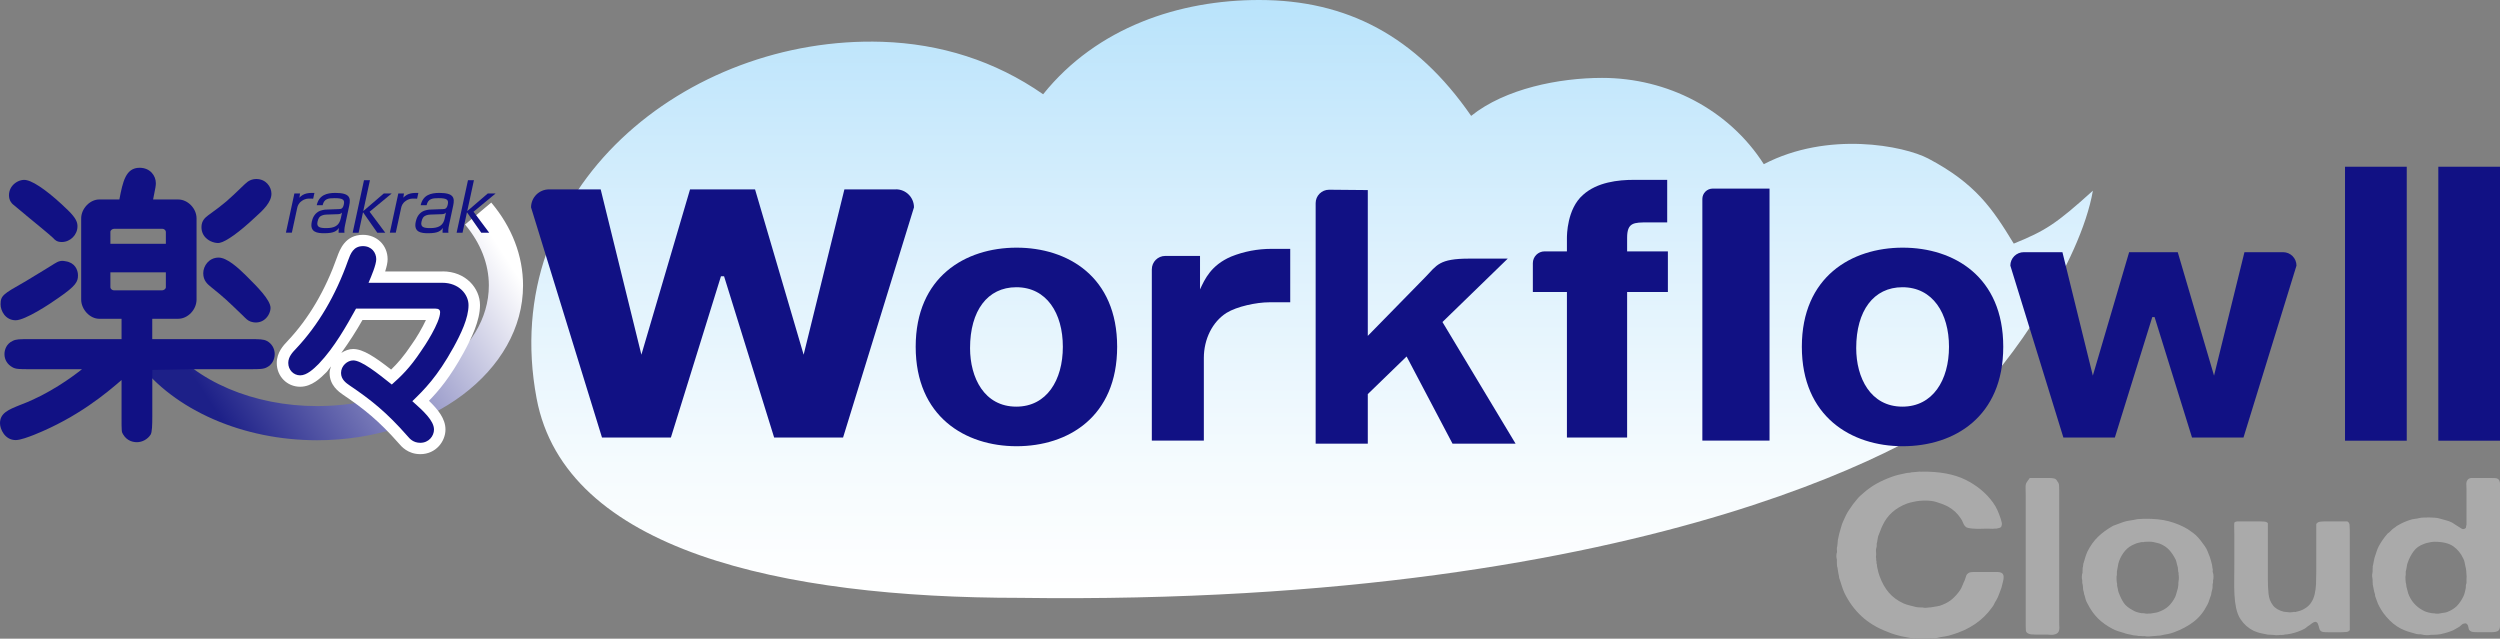
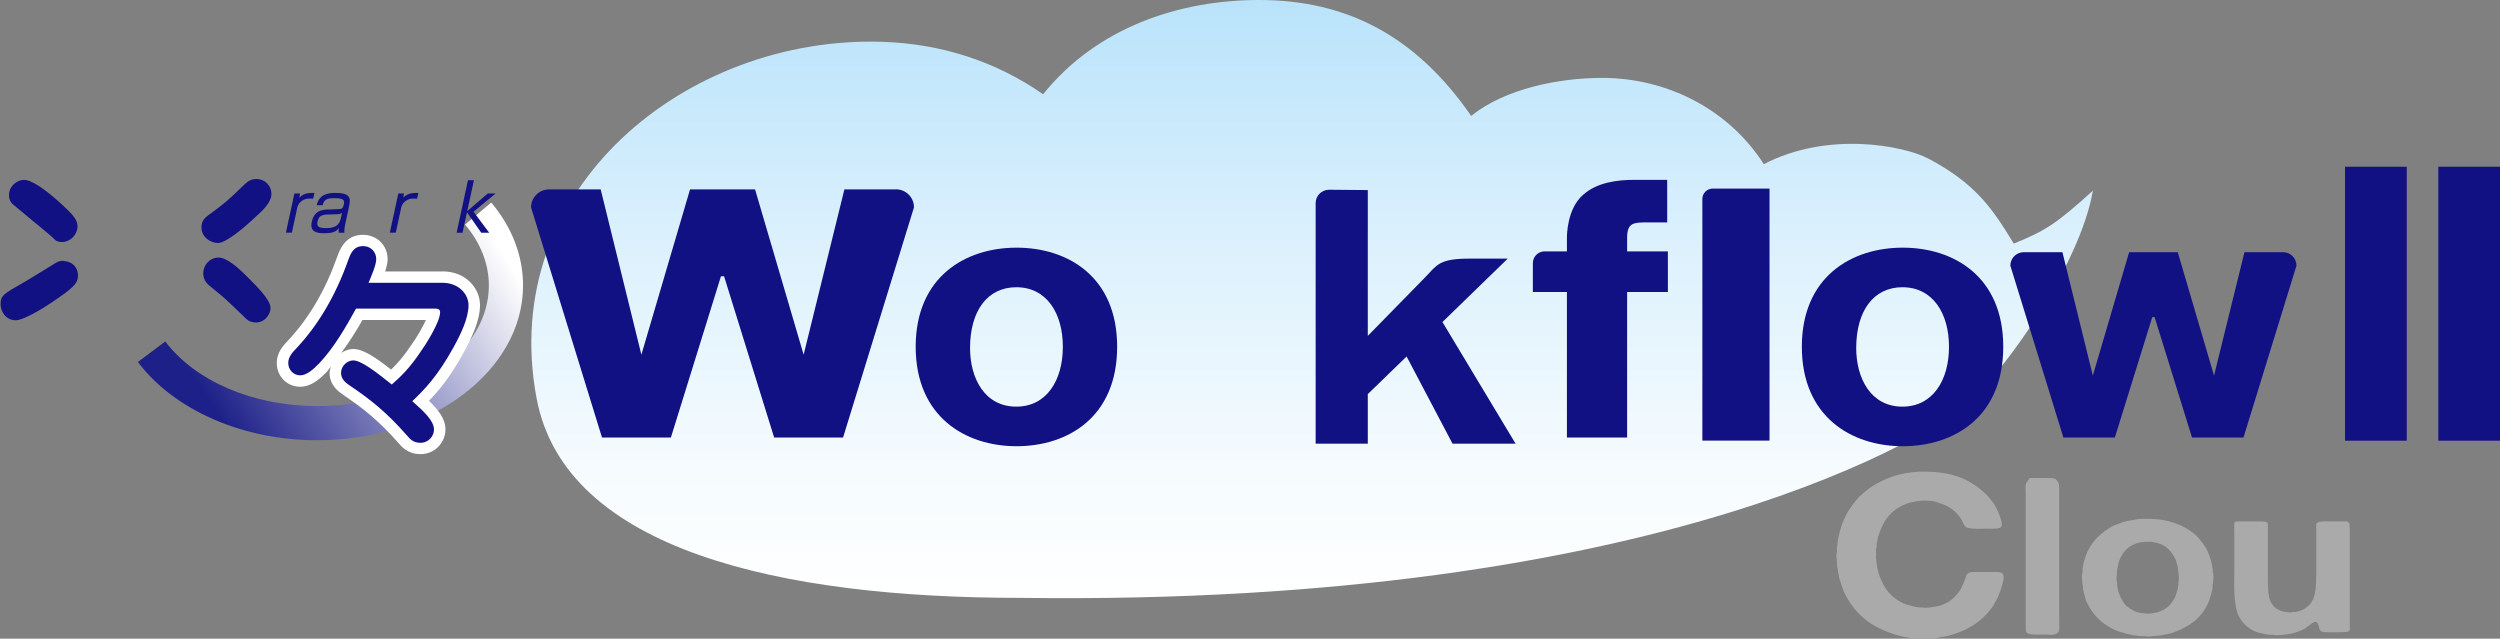
<svg xmlns="http://www.w3.org/2000/svg" width="411" height="105" viewBox="0 0 411 105" fill="none">
  <rect x="0" y="0" width="411" height="105" fill="#808080" stroke="none" />
  <g clip-path="url(#clip0_3400_34223)">
    <path fill-rule="evenodd" clip-rule="evenodd" d="M289.97 26.991C284.237 18.028 274.142 12.806 263.381 12.806C256.35 12.806 247.478 14.55 241.857 19.05C232.788 5.934 221.434 0 206.997 0C193.914 0 180.352 4.463 171.489 15.497C163.575 9.984 154.571 7.181 145.022 6.872C112.953 5.859 81.721 30.881 88.215 65.484C92.896 90.497 128.489 98.287 167.644 98.287C273.691 99.731 318.974 70.763 323.824 65.944C330.187 60.281 342.039 43.144 344.069 31.35C337.894 36.928 336.24 37.931 331.061 40.05C327.565 34.303 324.811 30.188 317.02 26.072C313.006 23.953 300.515 21.497 289.97 26.991Z" fill="url(#paint0_linear_3400_34223)" />
    <path d="M147.288 31.134H138.819L132.118 58.312L124.129 31.134H113.443L105.444 58.312L98.752 31.134H90.275C88.63 31.134 87.305 32.456 87.305 34.097L98.969 71.934H110.294L118.527 45.413H119.035L127.268 71.925H138.603L150.258 34.087C150.258 32.447 148.933 31.125 147.288 31.125V31.134Z" fill="#111184" />
    <path d="M395.67 27.412H385.52V72.45H395.67V27.412Z" fill="#111184" />
    <path d="M411.001 27.412H400.859V72.45H411.001V27.412Z" fill="#111184" />
    <path fill-rule="evenodd" clip-rule="evenodd" d="M167.081 66.852C161.808 66.852 159.477 62.09 159.477 57.224C159.477 51.084 162.344 47.221 167.081 47.221C172.072 47.221 174.732 51.505 174.732 57.009C174.732 62.512 172.072 66.852 167.081 66.852ZM167.128 40.715C158.678 40.715 150.539 45.534 150.539 57.009C150.539 68.484 158.678 73.359 167.128 73.359C175.577 73.359 183.66 68.54 183.66 57.009C183.66 45.477 175.53 40.715 167.128 40.715Z" fill="#111184" />
    <path fill-rule="evenodd" clip-rule="evenodd" d="M312.755 66.852C307.492 66.852 305.161 62.09 305.161 57.224C305.161 51.084 308.028 47.221 312.755 47.221C317.746 47.221 320.415 51.505 320.415 57.009C320.415 62.512 317.746 66.852 312.755 66.852ZM312.812 40.715C304.353 40.715 296.223 45.534 296.223 57.009C296.223 68.484 304.353 73.359 312.812 73.359C321.27 73.359 329.335 68.54 329.335 57.009C329.335 45.477 321.205 40.715 312.812 40.715Z" fill="#111184" />
-     <path d="M202.386 42.187C199.087 43.612 198.072 45.881 197.283 47.578V42.075H191.568C190.346 42.075 189.359 43.059 189.359 44.287V72.44H197.912V58.846C197.912 55.772 199.303 52.922 201.634 51.44C203.335 50.381 206.578 49.697 208.655 49.697H212.114V40.912H209.031C206.738 40.912 204.51 41.334 202.386 42.187Z" fill="#111184" />
    <path d="M247.873 42.516H241.557C236.566 42.516 236.228 43.594 234.357 45.526L224.865 55.219V31.248L218.511 31.191C217.28 31.191 216.293 32.176 216.293 33.395V72.938H224.865V64.791L231.246 58.604L238.794 72.938H249.161L237.139 52.941L247.873 42.516Z" fill="#111184" />
    <path d="M375.323 41.457H368.988L363.988 61.754L358.02 41.457H350.031L344.062 61.754L339.062 41.457H332.728C331.496 41.457 330.5 42.441 330.5 43.669L339.222 71.935H347.681L353.837 52.126H354.213L360.369 71.935H368.828L377.541 43.669C377.541 42.441 376.554 41.457 375.323 41.457Z" fill="#111184" />
    <path d="M285.817 31.004H281.578C280.628 31.004 279.867 31.763 279.867 32.71V72.432H290.911V31.004H285.817Z" fill="#111184" />
    <path d="M270.929 36.562H274.087V29.568H268.589C266.051 29.568 262.564 29.934 260.243 32.043C257.602 34.35 257.602 38.718 257.602 39.14V41.325H253.936C252.865 41.325 252 42.197 252 43.265V48.009H257.602V71.934H267.499V48.009H274.2V41.325H267.499V39.084C267.499 36.562 268.608 36.562 270.929 36.562Z" fill="#111184" />
    <path fill-rule="evenodd" clip-rule="evenodd" d="M315.715 77.541C315.63 77.523 315.564 77.523 315.508 77.541C315.292 77.57 315.076 77.588 314.869 77.598L314.23 77.654C314.079 77.71 313.929 77.729 313.769 77.729C313.591 77.729 313.431 77.757 313.262 77.804C312.876 77.879 312.5 77.963 312.143 78.048C311.777 78.141 311.419 78.235 311.1 78.357C310.122 78.704 309.258 79.098 308.496 79.519C307.726 79.951 307.002 80.466 306.316 81.085L305.808 81.526C305.639 81.676 305.489 81.835 305.357 82.004C304.878 82.548 304.417 83.166 303.976 83.851C303.788 84.132 303.618 84.423 303.459 84.741C303.308 85.06 303.158 85.37 303.026 85.688C302.876 85.988 302.763 86.307 302.688 86.635C302.603 86.973 302.509 87.31 302.397 87.638C302.34 87.844 302.293 88.032 302.265 88.219C302.237 88.407 302.199 88.594 302.143 88.782C302.115 89.007 302.096 89.232 302.086 89.448C302.068 89.673 302.039 89.879 301.983 90.076V90.413C301.983 90.469 301.983 90.526 302.002 90.61C302.011 90.704 302.002 90.779 301.983 90.844C301.927 90.976 301.898 91.163 301.898 91.407C301.898 91.651 301.927 91.838 301.983 91.951V92.654C302.002 92.757 302.011 92.851 302.002 92.935C301.983 93.019 302.011 93.123 302.068 93.245C302.115 93.469 302.152 93.704 302.18 93.948C302.209 94.191 302.256 94.426 302.312 94.641C302.331 94.745 302.35 94.838 302.35 94.923C302.35 95.016 302.378 95.12 302.444 95.241C302.575 95.626 302.697 96.01 302.81 96.385C302.923 96.751 303.064 97.116 303.233 97.491C303.947 98.963 304.887 100.238 306.034 101.307C307.181 102.376 308.6 103.229 310.263 103.857C310.489 103.96 310.724 104.054 310.968 104.138L311.72 104.373C311.993 104.448 312.312 104.541 312.585 104.598L313.346 104.748L314.098 104.888L314.615 104.945L315.217 105.001H317.106L317.707 104.973L318.196 104.945L318.628 104.832L319.004 104.748C319.314 104.691 319.625 104.645 319.925 104.598C320.236 104.541 320.536 104.466 320.846 104.363C323.751 103.52 325.969 102.01 327.501 99.844C327.642 99.676 327.755 99.488 327.839 99.301C327.914 99.113 328.027 98.916 328.168 98.71C328.356 98.391 328.516 98.054 328.638 97.698L329.042 96.61L329.296 95.588C329.371 95.344 329.409 95.082 329.399 94.801C329.381 94.529 329.277 94.323 329.08 94.191C328.911 94.098 328.704 94.041 328.431 94.041H324.427C324.174 94.041 323.967 94.07 323.798 94.116C323.516 94.248 323.337 94.416 323.253 94.632C323.168 94.857 323.083 95.101 323.008 95.373C322.867 95.663 322.736 95.954 322.623 96.254C322.51 96.554 322.378 96.816 322.209 97.06C321.852 97.585 321.448 98.035 320.987 98.448C320.527 98.851 319.972 99.179 319.343 99.423C319.061 99.554 318.769 99.638 318.478 99.676C318.196 99.732 317.876 99.779 317.557 99.826C317.472 99.854 317.341 99.863 317.181 99.863C317.04 99.891 316.852 99.91 316.636 99.919C316.41 99.938 316.222 99.919 316.091 99.863H315.762C315.621 99.863 315.489 99.863 315.367 99.844C315.235 99.844 315.104 99.816 314.972 99.788C314.577 99.695 314.22 99.61 313.891 99.516C313.553 99.432 313.243 99.329 312.933 99.198C311.927 98.729 311.128 98.138 310.517 97.416C309.897 96.685 309.408 95.813 309.023 94.773C308.938 94.557 308.872 94.332 308.807 94.098C308.75 93.873 308.694 93.62 308.637 93.366C308.581 93.132 308.562 92.945 308.562 92.794C308.506 92.682 308.478 92.56 308.496 92.448C308.506 92.335 308.496 92.213 308.44 92.091V91.763C308.402 91.669 308.393 91.576 308.412 91.482C308.431 91.398 308.44 91.304 308.44 91.201C308.44 91.013 308.44 90.826 308.412 90.62C308.393 90.423 308.412 90.226 308.478 90.029C308.534 89.86 308.553 89.701 308.534 89.551C308.515 89.41 308.534 89.26 308.6 89.11C308.619 88.941 308.647 88.791 308.675 88.641L308.76 88.191C308.901 87.854 309.023 87.535 309.136 87.226C309.248 86.916 309.37 86.616 309.521 86.326C310.292 84.676 311.626 83.495 313.515 82.782C313.713 82.707 313.891 82.651 314.07 82.613C314.258 82.576 314.455 82.538 314.671 82.482C315.198 82.36 315.827 82.294 316.532 82.294C317.237 82.294 317.82 82.37 318.299 82.519C319.014 82.726 319.672 82.979 320.264 83.288C321.119 83.766 321.814 84.404 322.341 85.219C322.501 85.435 322.632 85.688 322.745 85.988C322.867 86.288 323.027 86.513 323.253 86.682C323.393 86.757 323.6 86.813 323.882 86.851C324.155 86.888 324.465 86.916 324.794 86.926C325.123 86.945 325.461 86.945 325.809 86.926C326.157 86.916 326.457 86.907 326.711 86.907C326.899 86.907 327.106 86.907 327.313 86.926C327.52 86.945 327.708 86.926 327.877 86.907H328.215L328.732 86.776C328.882 86.738 328.986 86.654 329.042 86.504C329.117 86.316 329.136 86.101 329.08 85.876C329.023 85.651 328.976 85.454 328.92 85.294C328.751 84.769 328.563 84.301 328.375 83.87C328.187 83.438 327.933 83.016 327.632 82.594C326.514 81.057 325.019 79.81 323.13 78.873C321.241 77.945 318.835 77.495 315.931 77.541C315.874 77.57 315.79 77.57 315.715 77.541Z" fill="#AAAAAA" />
    <path fill-rule="evenodd" clip-rule="evenodd" d="M333.891 78.582H333.694C333.581 78.713 333.487 78.854 333.402 78.985C333.308 79.116 333.242 79.219 333.177 79.313C333.045 79.51 332.989 79.82 333.007 80.241C333.007 80.673 333.026 81.048 333.026 81.348V102.751C333.026 103.013 333.026 103.276 333.045 103.529C333.045 103.782 333.139 103.96 333.308 104.073C333.459 104.185 333.647 104.26 333.891 104.288C334.126 104.307 334.398 104.326 334.68 104.326H336.57C336.748 104.326 336.946 104.335 337.143 104.363C337.331 104.382 337.519 104.363 337.669 104.326C338.017 104.251 338.252 104.129 338.384 103.932C338.506 103.754 338.572 103.473 338.562 103.098C338.534 102.732 338.534 102.404 338.534 102.113V80.673C338.534 80.391 338.534 80.12 338.515 79.838C338.496 79.566 338.412 79.341 338.261 79.182C338.13 78.901 337.942 78.723 337.716 78.666C337.481 78.61 337.227 78.582 336.964 78.582H333.891Z" fill="#AAAAAA" />
    <path fill-rule="evenodd" clip-rule="evenodd" d="M358.121 95.823V96.16C358.093 96.254 358.083 96.347 358.083 96.432C358.083 96.516 358.065 96.601 358.046 96.685C357.961 96.957 357.886 97.21 357.83 97.444C357.773 97.679 357.698 97.913 357.595 98.157C357.294 98.747 356.937 99.254 356.504 99.657C356.072 100.06 355.508 100.379 354.813 100.622C354.615 100.697 354.408 100.735 354.202 100.754C353.985 100.782 353.769 100.819 353.553 100.866H353.234C353.121 100.894 352.999 100.904 352.886 100.885C352.764 100.885 352.651 100.857 352.538 100.829C352.425 100.81 352.331 100.801 352.256 100.81C352.181 100.829 352.087 100.819 351.974 100.791C351.73 100.744 351.504 100.697 351.269 100.622C351.044 100.547 350.827 100.454 350.649 100.332C349.972 99.976 349.474 99.591 349.164 99.141C348.863 98.691 348.572 98.119 348.309 97.407C348.243 97.219 348.196 97.041 348.177 96.854C348.149 96.676 348.111 96.498 348.055 96.301V95.982C347.998 95.813 347.97 95.569 347.961 95.232C347.942 94.894 347.961 94.641 348.017 94.482V94.126C348.017 94.013 348.017 93.891 348.055 93.769C348.111 93.516 348.158 93.244 348.196 92.982C348.233 92.719 348.299 92.476 348.384 92.232C348.619 91.594 348.948 91.032 349.371 90.535C349.784 90.057 350.329 89.672 351.015 89.419C351.147 89.354 351.297 89.297 351.467 89.26C351.645 89.222 351.824 89.185 352.012 89.129C352.096 89.11 352.19 89.11 352.303 89.129C352.407 89.129 352.501 89.119 352.585 89.073C352.82 89.073 353.055 89.073 353.309 89.054C353.544 89.054 353.779 89.054 353.995 89.11L354.521 89.232L355.01 89.354C355.677 89.616 356.213 89.972 356.617 90.413C357.021 90.854 357.369 91.388 357.679 91.998C357.754 92.185 357.811 92.382 357.848 92.579C357.886 92.785 357.942 92.982 357.999 93.169C358.027 93.226 358.046 93.291 358.046 93.385C358.065 93.516 358.083 93.638 358.083 93.779C358.083 93.929 358.102 94.06 358.159 94.172V94.463C358.187 94.576 358.206 94.754 358.206 94.979C358.206 95.204 358.187 95.382 358.159 95.494C358.13 95.607 358.121 95.719 358.121 95.832V95.823ZM363.77 93.797C363.798 93.657 363.788 93.535 363.732 93.413C363.704 93.319 363.694 93.226 363.694 93.132C363.694 93.038 363.676 92.935 363.657 92.841L363.488 92.204C363.431 91.988 363.375 91.782 363.3 91.585C363.159 91.266 363.037 90.948 362.933 90.647C362.82 90.357 362.67 90.076 362.482 89.804L361.937 89.063C361.768 88.819 361.561 88.585 361.354 88.351C361.129 88.088 360.865 87.844 360.555 87.619C360.254 87.404 359.944 87.188 359.662 86.991C358.76 86.448 357.745 86.026 356.598 85.707C355.452 85.397 354.098 85.266 352.538 85.285C352.35 85.304 352.172 85.313 351.974 85.313C351.777 85.313 351.589 85.332 351.373 85.351C350.968 85.444 350.574 85.519 350.198 85.566C349.812 85.613 349.455 85.698 349.108 85.81C348.816 85.932 348.515 86.044 348.215 86.138C347.923 86.232 347.641 86.344 347.378 86.448C346.401 87.01 345.564 87.61 344.897 88.266C344.23 88.913 343.647 89.729 343.167 90.694C343.036 90.985 342.923 91.276 342.839 91.566C342.763 91.866 342.669 92.176 342.566 92.485C342.51 92.607 342.481 92.719 342.481 92.823C342.481 92.935 342.463 93.047 342.444 93.16C342.387 93.282 342.369 93.413 342.387 93.535C342.387 93.666 342.387 93.797 342.369 93.91V94.163C342.303 94.313 342.265 94.51 342.256 94.763C342.237 95.026 342.265 95.232 342.322 95.373V95.691C342.322 95.785 342.322 95.897 342.369 96.01C342.416 96.207 342.444 96.404 342.444 96.61C342.444 96.816 342.472 97.004 342.528 97.191C342.575 97.313 342.604 97.426 342.604 97.519C342.604 97.613 342.632 97.716 342.688 97.829L342.895 98.588C342.97 98.823 343.074 99.047 343.205 99.263C343.666 100.191 344.23 100.988 344.897 101.663C345.564 102.329 346.382 102.901 347.331 103.397C347.623 103.547 347.914 103.669 348.196 103.763C348.478 103.847 348.779 103.941 349.108 104.035C349.352 104.138 349.606 104.204 349.869 104.26C350.141 104.297 350.423 104.363 350.687 104.438C350.818 104.457 350.931 104.476 351.034 104.476C351.128 104.476 351.222 104.485 351.326 104.504C351.457 104.551 351.608 104.569 351.758 104.56C351.899 104.541 352.049 104.56 352.181 104.579H352.585C352.745 104.626 352.97 104.644 353.271 104.635C353.563 104.616 353.788 104.597 353.92 104.579C353.995 104.579 354.079 104.579 354.183 104.56C354.277 104.541 354.361 104.541 354.446 104.541C354.578 104.513 354.728 104.504 354.888 104.504C355.048 104.504 355.198 104.476 355.339 104.438C355.677 104.363 356.025 104.288 356.363 104.241C356.692 104.176 357.031 104.091 357.35 103.969C358.647 103.501 359.747 102.901 360.668 102.188C361.58 101.485 362.322 100.557 362.896 99.404C363.027 99.169 363.131 98.916 363.206 98.644C363.281 98.373 363.384 98.101 363.497 97.829C363.516 97.66 363.544 97.519 363.572 97.369C363.6 97.229 363.638 97.069 363.694 96.901C363.741 96.713 363.76 96.535 363.751 96.338C363.732 96.151 363.751 95.954 363.826 95.766V95.41C363.873 95.269 363.901 95.063 363.901 94.801C363.901 94.538 363.873 94.351 363.826 94.201C363.76 94.079 363.741 93.948 363.77 93.797Z" fill="#AAAAAA" />
    <path fill-rule="evenodd" clip-rule="evenodd" d="M367.842 85.715C367.57 85.743 367.401 85.818 367.325 85.93C367.297 86.127 367.288 86.427 367.307 86.84C367.307 87.262 367.325 87.618 367.325 87.927V92.774C367.325 93.609 367.325 94.452 367.307 95.296C367.288 96.14 367.307 96.956 367.344 97.752C367.382 98.559 367.476 99.299 367.626 100.002C367.786 100.705 368.021 101.305 368.35 101.802C368.886 102.618 369.591 103.246 370.483 103.696L370.794 103.818C370.878 103.855 370.991 103.893 371.123 103.94C371.395 104.034 371.677 104.109 371.95 104.155C372.232 104.202 372.523 104.259 372.833 104.334C372.965 104.334 373.106 104.334 373.237 104.352C373.369 104.352 373.51 104.371 373.66 104.371C373.735 104.39 373.905 104.409 374.168 104.427C374.422 104.427 374.591 104.427 374.685 104.409C374.788 104.38 374.901 104.371 375.023 104.39C375.145 104.39 375.267 104.39 375.38 104.371C375.587 104.315 375.803 104.287 375.991 104.287C376.179 104.268 376.376 104.24 376.564 104.193C377.41 104.005 378.153 103.743 378.783 103.405C378.914 103.34 379.036 103.265 379.13 103.18C379.224 103.096 379.318 103.012 379.431 102.937C379.6 102.843 379.751 102.749 379.882 102.627C380.014 102.515 380.192 102.402 380.38 102.299L380.587 102.234C380.662 102.215 380.738 102.234 380.794 102.271C380.897 102.29 380.973 102.365 381.029 102.487C381.076 102.609 381.132 102.74 381.17 102.871C381.207 103.021 381.254 103.162 381.292 103.302C381.33 103.452 381.367 103.555 381.424 103.621C381.555 103.78 381.734 103.884 381.959 103.902C382.176 103.93 382.439 103.94 382.739 103.94H384.882C385.164 103.94 385.437 103.93 385.7 103.902C385.973 103.884 386.17 103.78 386.302 103.593V87.074C386.302 86.765 386.283 86.493 386.264 86.259C386.236 86.015 386.114 85.837 385.897 85.715H382.373C381.988 85.715 381.668 85.734 381.395 85.771C381.132 85.809 380.926 85.94 380.794 86.146V93.993C380.794 94.687 380.775 95.352 380.756 95.981C380.728 96.618 380.653 97.18 380.531 97.687C380.418 98.202 380.221 98.662 379.939 99.084C379.666 99.505 379.29 99.834 378.82 100.096C378.51 100.293 378.078 100.452 377.523 100.565C377.42 100.621 377.316 100.63 377.222 100.602C377.128 100.584 377.025 100.593 376.893 100.64C376.809 100.659 376.687 100.668 376.536 100.668C376.376 100.668 376.226 100.668 376.104 100.64C375.972 100.621 375.86 100.602 375.766 100.602C375.662 100.602 375.559 100.593 375.437 100.565C374.61 100.349 374.017 99.993 373.66 99.496C373.265 98.99 373.021 98.362 372.946 97.602C372.871 96.834 372.833 96.027 372.833 95.174V86.005C372.72 85.865 372.523 85.781 372.279 85.752C372.025 85.734 371.733 85.715 371.423 85.715H367.842Z" fill="#AAAAAA" />
-     <path fill-rule="evenodd" clip-rule="evenodd" d="M405.494 95.448V95.766C405.494 95.86 405.475 95.945 405.447 96.01C405.391 96.141 405.372 96.254 405.391 96.357C405.4 96.469 405.391 96.582 405.372 96.685L405.203 97.435C405.146 97.651 405.071 97.876 404.968 98.082C404.657 98.701 404.31 99.216 403.906 99.629C403.501 100.032 402.966 100.36 402.298 100.623C402.073 100.698 401.857 100.735 401.65 100.754C401.424 100.782 401.218 100.82 401.001 100.866C400.889 100.895 400.748 100.904 400.578 100.885C400.4 100.885 400.268 100.857 400.193 100.829C399.967 100.829 399.808 100.829 399.704 100.791C399.084 100.688 398.595 100.52 398.247 100.295C397.138 99.695 396.368 98.785 395.907 97.557C395.851 97.37 395.804 97.182 395.766 97.013L395.625 96.479C395.625 96.479 395.616 96.385 395.606 96.329C395.588 96.273 395.588 96.198 395.588 96.123C395.531 95.954 395.484 95.691 395.465 95.326C395.437 94.951 395.447 94.66 395.503 94.454V93.948C395.578 93.685 395.635 93.451 395.663 93.207C395.682 92.963 395.747 92.719 395.832 92.485C396.067 91.791 396.396 91.182 396.8 90.629C397.195 90.085 397.768 89.673 398.501 89.419C398.652 89.354 398.821 89.298 398.999 89.26C399.169 89.223 399.366 89.185 399.592 89.129C399.855 89.091 400.071 89.063 400.231 89.063C401.575 89.063 402.609 89.316 403.323 89.813C404.028 90.32 404.582 90.985 404.968 91.838C405.071 92.035 405.146 92.241 405.184 92.457C405.221 92.663 405.268 92.898 405.325 93.16C405.381 93.357 405.419 93.563 405.447 93.807C405.475 94.051 405.494 94.285 405.494 94.519C405.494 94.613 405.494 94.716 405.513 94.82C405.513 94.932 405.513 95.026 405.494 95.12V95.448ZM411.002 80.466V79.594C411.002 79.294 410.936 79.06 410.804 78.863C410.663 78.704 410.475 78.62 410.222 78.601C409.949 78.601 409.667 78.582 409.347 78.582H406.236C405.955 78.629 405.748 78.751 405.644 78.938C405.513 79.107 405.447 79.351 405.466 79.669C405.485 79.998 405.494 80.279 405.494 80.541V86.288C405.438 86.401 405.419 86.523 405.419 86.644C405.419 86.766 405.353 86.851 405.25 86.888C405.062 87.019 404.864 87.019 404.657 86.888C404.46 86.766 404.31 86.673 404.197 86.598C404.009 86.485 403.84 86.373 403.671 86.269L403.144 85.923C402.825 85.754 402.477 85.623 402.092 85.529C401.716 85.435 401.33 85.332 400.926 85.21C400.738 85.163 400.503 85.126 400.221 85.107C399.93 85.088 399.648 85.07 399.347 85.07C399.046 85.07 398.755 85.07 398.464 85.088C398.163 85.088 397.928 85.126 397.731 85.173C397.524 85.229 397.308 85.266 397.11 85.285C396.903 85.313 396.706 85.351 396.528 85.379C395.625 85.641 394.855 85.979 394.187 86.382C394.065 86.429 393.971 86.495 393.896 86.579C393.811 86.663 393.717 86.729 393.623 86.776C393.473 86.87 393.351 86.973 393.247 87.066C393.144 87.16 393.041 87.273 392.928 87.385C392.871 87.451 392.796 87.526 392.702 87.582C392.608 87.638 392.542 87.704 392.477 87.769C391.913 88.416 391.452 89.101 391.067 89.804C390.935 90.076 390.813 90.338 390.738 90.591C390.663 90.854 390.569 91.135 390.465 91.416C390.381 91.651 390.315 91.894 390.277 92.129C390.24 92.373 390.193 92.616 390.136 92.879C390.08 93.001 390.061 93.113 390.08 93.216C390.08 93.329 390.08 93.441 390.061 93.554V93.891C390.061 94.004 390.042 94.116 390.024 94.238C389.986 94.332 389.977 94.463 389.977 94.604C389.977 94.763 389.986 94.904 390.024 95.016C390.042 95.138 390.061 95.251 390.061 95.363V95.691C390.08 95.766 390.089 95.851 390.08 95.945C390.061 96.038 390.08 96.123 390.099 96.198C390.155 96.441 390.202 96.666 390.24 96.891C390.277 97.116 390.324 97.332 390.39 97.519C390.437 97.632 390.465 97.735 390.465 97.82C390.465 97.904 390.465 97.988 390.503 98.082C390.606 98.344 390.7 98.607 390.785 98.851C390.86 99.104 390.982 99.357 391.114 99.62C391.537 100.454 392.119 101.251 392.862 101.991C393.614 102.741 394.45 103.295 395.39 103.651C395.682 103.773 395.992 103.866 396.302 103.951L397.251 104.223C397.411 104.26 397.561 104.279 397.712 104.279C397.872 104.26 398.031 104.279 398.219 104.326C398.351 104.373 398.586 104.401 398.905 104.42C399.234 104.42 399.479 104.41 399.639 104.363H399.996C400.137 104.363 400.249 104.363 400.343 104.345C400.437 104.326 400.56 104.326 400.691 104.326C400.795 104.298 400.898 104.288 401.001 104.288C401.114 104.288 401.236 104.26 401.377 104.223C401.8 104.129 402.204 104.016 402.58 103.895L402.966 103.754C403.078 103.716 403.191 103.67 403.313 103.613C403.501 103.501 403.671 103.398 403.84 103.313C404 103.229 404.169 103.126 404.366 103.004L404.761 102.657C404.902 102.545 405.109 102.479 405.419 102.479L405.55 102.601C405.55 102.601 405.626 102.685 405.682 102.723C405.757 102.91 405.814 103.107 405.842 103.295C405.861 103.491 405.973 103.651 406.152 103.754C406.283 103.848 406.462 103.904 406.678 103.913C406.894 103.932 407.139 103.932 407.402 103.932H409.554C409.817 103.932 410.043 103.913 410.259 103.876C410.466 103.838 410.626 103.773 410.767 103.651C410.917 103.463 411.002 103.21 411.002 102.882V80.457V80.466Z" fill="#AAAAAA" />
    <path d="M76.457 36.919C79.014 39.948 80.367 43.416 80.367 46.932C80.367 57.863 67.707 66.76 52.143 66.76C41.691 66.76 32.123 62.691 27.17 56.138L22.668 59.513C28.655 67.445 39.943 72.376 52.133 72.376C70.799 72.376 85.988 60.966 85.988 46.932C85.988 42.076 84.183 37.36 80.762 33.301L76.448 36.919H76.457Z" fill="url(#paint1_linear_3400_34223)" />
    <path d="M49.325 31.809L49.222 32.494C49.917 31.753 50.707 31.697 51.694 31.716L51.487 32.663C51.233 32.644 51.121 32.644 50.98 32.644C50.585 32.644 50.134 32.644 49.56 33.075C49.043 33.459 48.921 33.909 48.865 34.172L47.981 38.25H47.004L48.395 31.809H49.325Z" fill="#111184" />
    <path d="M56.024 35.906C55.761 37.115 54.981 37.499 53.637 37.499C52.584 37.499 52.011 37.349 52.199 36.459C52.331 35.84 52.547 35.615 52.782 35.493C53.167 35.306 53.44 35.287 53.647 35.277L55.573 35.212C55.808 35.212 56.062 35.137 56.231 34.949L56.024 35.915V35.906ZM57.415 33.796C57.688 32.512 57.5 31.715 55.141 31.715C53.712 31.715 52.453 32.062 52.068 33.73H53.045C53.28 32.671 53.975 32.577 55.009 32.577C56.466 32.577 56.682 32.877 56.523 33.627C56.363 34.349 56.043 34.368 55.714 34.377L53.524 34.462C53.271 34.471 52.669 34.593 52.378 34.771C51.645 35.193 51.372 35.906 51.259 36.449C50.874 38.221 52.209 38.343 53.308 38.343C54.878 38.343 55.329 38.005 55.724 37.471C55.686 37.677 55.648 37.902 55.667 38.259H56.635C56.588 37.987 56.598 37.612 56.739 36.956L57.415 33.796Z" fill="#111184" />
-     <path d="M63.103 31.809H64.391L60.763 34.809L63.338 38.259H62.031L59.682 34.894L58.958 38.259H57.98L59.841 29.625H60.819L59.719 34.706L63.103 31.8V31.809Z" fill="#111184" />
    <path d="M66.411 31.809L66.308 32.494C67.013 31.753 67.802 31.697 68.78 31.716L68.573 32.663C68.31 32.644 68.207 32.644 68.066 32.644C67.671 32.644 67.22 32.644 66.646 33.075C66.12 33.459 66.007 33.909 65.951 34.172L65.067 38.25H64.09L65.481 31.809H66.411Z" fill="#111184" />
-     <path d="M73.114 35.906C72.851 37.115 72.071 37.499 70.727 37.499C69.674 37.499 69.101 37.349 69.289 36.459C69.421 35.84 69.637 35.615 69.872 35.493C70.248 35.306 70.53 35.287 70.727 35.277L72.654 35.212C72.889 35.212 73.142 35.137 73.312 34.949L73.105 35.915L73.114 35.906ZM74.505 33.796C74.778 32.512 74.59 31.715 72.231 31.715C70.802 31.715 69.543 32.062 69.157 33.73H70.135C70.379 32.671 71.065 32.577 72.099 32.577C73.556 32.577 73.772 32.877 73.612 33.627C73.453 34.349 73.133 34.368 72.804 34.377L70.614 34.462C70.36 34.471 69.759 34.593 69.468 34.771C68.725 35.193 68.471 35.906 68.349 36.449C67.964 38.221 69.298 38.343 70.398 38.343C71.968 38.343 72.419 38.005 72.814 37.471C72.776 37.677 72.738 37.902 72.757 38.259H73.725C73.678 37.987 73.688 37.612 73.829 36.956L74.505 33.796Z" fill="#111184" />
    <path d="M80.189 31.809H81.476L77.848 34.809L80.424 38.259H79.117L76.768 34.894L76.044 38.259H75.066L76.937 29.625H77.914L76.815 34.706L80.198 31.8L80.189 31.809Z" fill="#111184" />
-     <path d="M32.069 60.694H41.026C42.689 60.694 43.319 60.694 43.892 60.376C44.663 59.991 45.161 59.148 45.161 58.219C45.161 57.291 44.672 56.476 43.892 56.063C43.319 55.754 42.642 55.754 41.026 55.754H25.029V52.407H29.296C30.875 52.407 32.313 50.907 32.313 49.248V35.898C32.313 34.276 30.875 32.794 29.296 32.794H25.17C25.574 30.788 25.621 30.544 25.621 30.104C25.621 28.885 24.681 27.582 22.952 27.582C20.659 27.582 20.189 29.869 19.625 32.794H16.307C14.784 32.794 13.346 34.304 13.346 35.898V49.248C13.346 50.87 14.784 52.407 16.307 52.407H19.982V55.754H4.869C3.186 55.754 2.622 55.754 2.049 56.063C1.081 56.513 0.733 57.479 0.733 58.219C0.733 59.129 1.222 59.935 2.049 60.376C2.566 60.694 3.243 60.694 4.869 60.694H13.487C11.946 61.923 8.036 64.801 3.534 66.488L3.299 66.582C1.382 67.351 0 67.913 0 69.582C0 70.519 0.78 72.348 2.575 72.348C3.374 72.348 4.728 71.823 5.62 71.476C12.829 68.588 17.576 64.557 19.982 62.476V68.523C19.982 70.96 19.982 71.007 20.254 71.438C20.912 72.535 21.946 72.695 22.51 72.695C23.403 72.695 24.268 72.216 24.766 71.448C25.001 71.063 25.038 69.816 25.038 68.523V60.816M18.149 38.11C18.149 37.848 18.487 37.613 18.751 37.613H26.664C27.069 37.613 27.266 37.932 27.266 38.11V40.079H18.149V38.11ZM18.751 47.729C18.346 47.729 18.149 47.41 18.149 47.232V44.776H27.266V47.232C27.266 47.495 26.928 47.729 26.664 47.729H18.751Z" fill="#111184" />
    <path d="M4.23 35.354C5.875 36.704 8.122 38.542 8.714 39.104C9.033 39.47 9.372 39.788 10.161 39.788C11.552 39.788 12.736 38.607 12.736 37.22C12.736 36.639 12.614 35.954 11.167 34.557C8.356 31.81 5.838 29.963 4.437 29.635C3.826 29.467 3.074 29.654 2.473 30.113C1.834 30.601 1.477 31.304 1.477 32.101C1.477 32.964 1.928 33.413 2.097 33.573C2.116 33.592 4.24 35.354 4.24 35.354H4.23Z" fill="#111184" />
    <path d="M2.575 52.651C4.135 52.651 8.186 49.988 9.615 48.966C12.51 46.969 12.82 46.304 12.82 45.263C12.82 44.326 12.275 43.154 10.761 42.948C10.028 42.788 9.587 42.948 8.929 43.36L7.538 44.222L4.145 46.285L3.928 46.407C0.535 48.338 0.094 48.591 0.094 50.035C0.094 51.094 0.883 52.651 2.575 52.651Z" fill="#111184" />
    <path d="M34.042 39.29C34.785 39.881 35.715 40.022 36.129 39.918C37.191 39.712 39.4 38.118 41.881 35.784C43.328 34.5 44.625 33.225 44.625 31.846C44.625 30.684 43.685 29.428 42.153 29.428C41.439 29.428 40.837 29.69 40.264 30.262L40.123 30.393C37.398 33.018 37.05 33.356 34.221 35.4C33.741 35.775 33.121 36.253 33.121 37.35C33.121 38.137 33.441 38.803 34.042 39.281V39.29Z" fill="#111184" />
    <path d="M40.473 45.329C39.185 44.054 37.324 42.348 35.942 42.348C34.382 42.348 33.414 43.679 33.414 44.916C33.414 46.154 34.128 46.726 34.702 47.194C36.939 48.995 37.286 49.341 40.031 51.985L40.256 52.21C40.642 52.594 40.98 52.885 41.676 52.988C42.409 53.091 43.067 52.904 43.584 52.454C44.194 51.929 44.476 51.151 44.476 50.616C44.476 49.313 42.258 47.11 40.632 45.488L40.463 45.319L40.473 45.329Z" fill="#111184" />
    <path d="M72.738 44.624H63.32C63.574 43.837 63.724 43.171 63.724 42.618C63.724 40.331 61.976 38.605 59.664 38.605C56.76 38.605 55.867 41.034 55.444 42.196C53.489 47.727 50.754 52.377 47.305 56.034C46.581 56.793 45.5 57.937 45.5 59.681C45.5 61.865 47.192 63.581 49.344 63.581C51.271 63.581 52.728 62.127 53.696 61.162C53.968 60.871 54.147 60.534 54.41 60.234C54.307 60.581 54.184 60.937 54.184 61.312C54.184 63.374 55.735 64.434 56.393 64.893C59.796 67.19 62.258 69.149 65.557 72.89C65.989 73.396 67.051 74.662 69.11 74.662C71.657 74.662 73.236 72.562 73.236 70.612C73.236 68.84 72.005 67.321 70.52 65.887C72.146 64.227 74.025 61.977 76.197 58.021C77.54 55.565 78.913 52.706 78.913 50.156C78.913 47.427 76.61 44.615 72.747 44.615L72.738 44.624ZM59.598 52.612H70.022C69.448 53.859 68.442 55.584 67.709 56.587C66.356 58.621 65.303 59.793 64.298 60.759C61.675 58.706 59.683 57.374 58.057 57.374C57.343 57.374 56.703 57.646 56.111 58.021C57.446 56.174 58.611 54.346 59.589 52.612H59.598Z" fill="white" />
    <path d="M74.544 57.132C75.775 54.882 77.025 52.303 77.025 50.166C77.025 48.366 75.418 46.491 72.739 46.491H60.587C61.066 45.375 61.855 43.51 61.855 42.61C61.855 41.55 61.103 40.463 59.675 40.463C58.077 40.463 57.626 41.719 57.222 42.825C55.182 48.582 52.306 53.457 48.688 57.3C48.077 57.938 47.391 58.66 47.391 59.672C47.391 60.807 48.255 61.707 49.355 61.707C50.455 61.707 51.592 60.629 52.381 59.832L52.447 59.766C54.975 57.103 56.949 53.588 58.528 50.738H71.602C72.109 50.738 72.354 50.935 72.354 51.338C72.354 53.025 69.76 56.982 69.243 57.685C67.335 60.563 65.916 61.866 64.412 63.216C62.062 61.341 59.431 59.25 58.068 59.25C57.118 59.25 56.066 60.132 56.066 61.313C56.066 62.391 56.912 62.972 57.466 63.357C60.991 65.738 63.547 67.772 66.968 71.663C67.344 72.113 67.927 72.797 69.102 72.797C70.493 72.797 71.348 71.672 71.348 70.622C71.348 69.16 69.638 67.603 67.786 65.954C69.713 64.097 71.893 61.941 74.534 57.141L74.544 57.132Z" fill="#111184" />
  </g>
  <defs>
    <linearGradient id="paint0_linear_3400_34223" x1="215.71" y1="98.344" x2="215.71" y2="0" gradientUnits="userSpaceOnUse">
      <stop stop-color="white" />
      <stop offset="0.22" stop-color="#F5FBFE" />
      <stop offset="0.58" stop-color="#DDF1FD" />
      <stop offset="1" stop-color="#B9E3FB" />
    </linearGradient>
    <linearGradient id="paint1_linear_3400_34223" x1="37.036" y1="70.088" x2="82.213" y2="40.785" gradientUnits="userSpaceOnUse">
      <stop stop-color="#1D2088" />
      <stop offset="1" stop-color="white" />
    </linearGradient>
    <clipPath id="clip0_3400_34223">
      <rect width="411" height="105" fill="white" />
    </clipPath>
  </defs>
</svg>